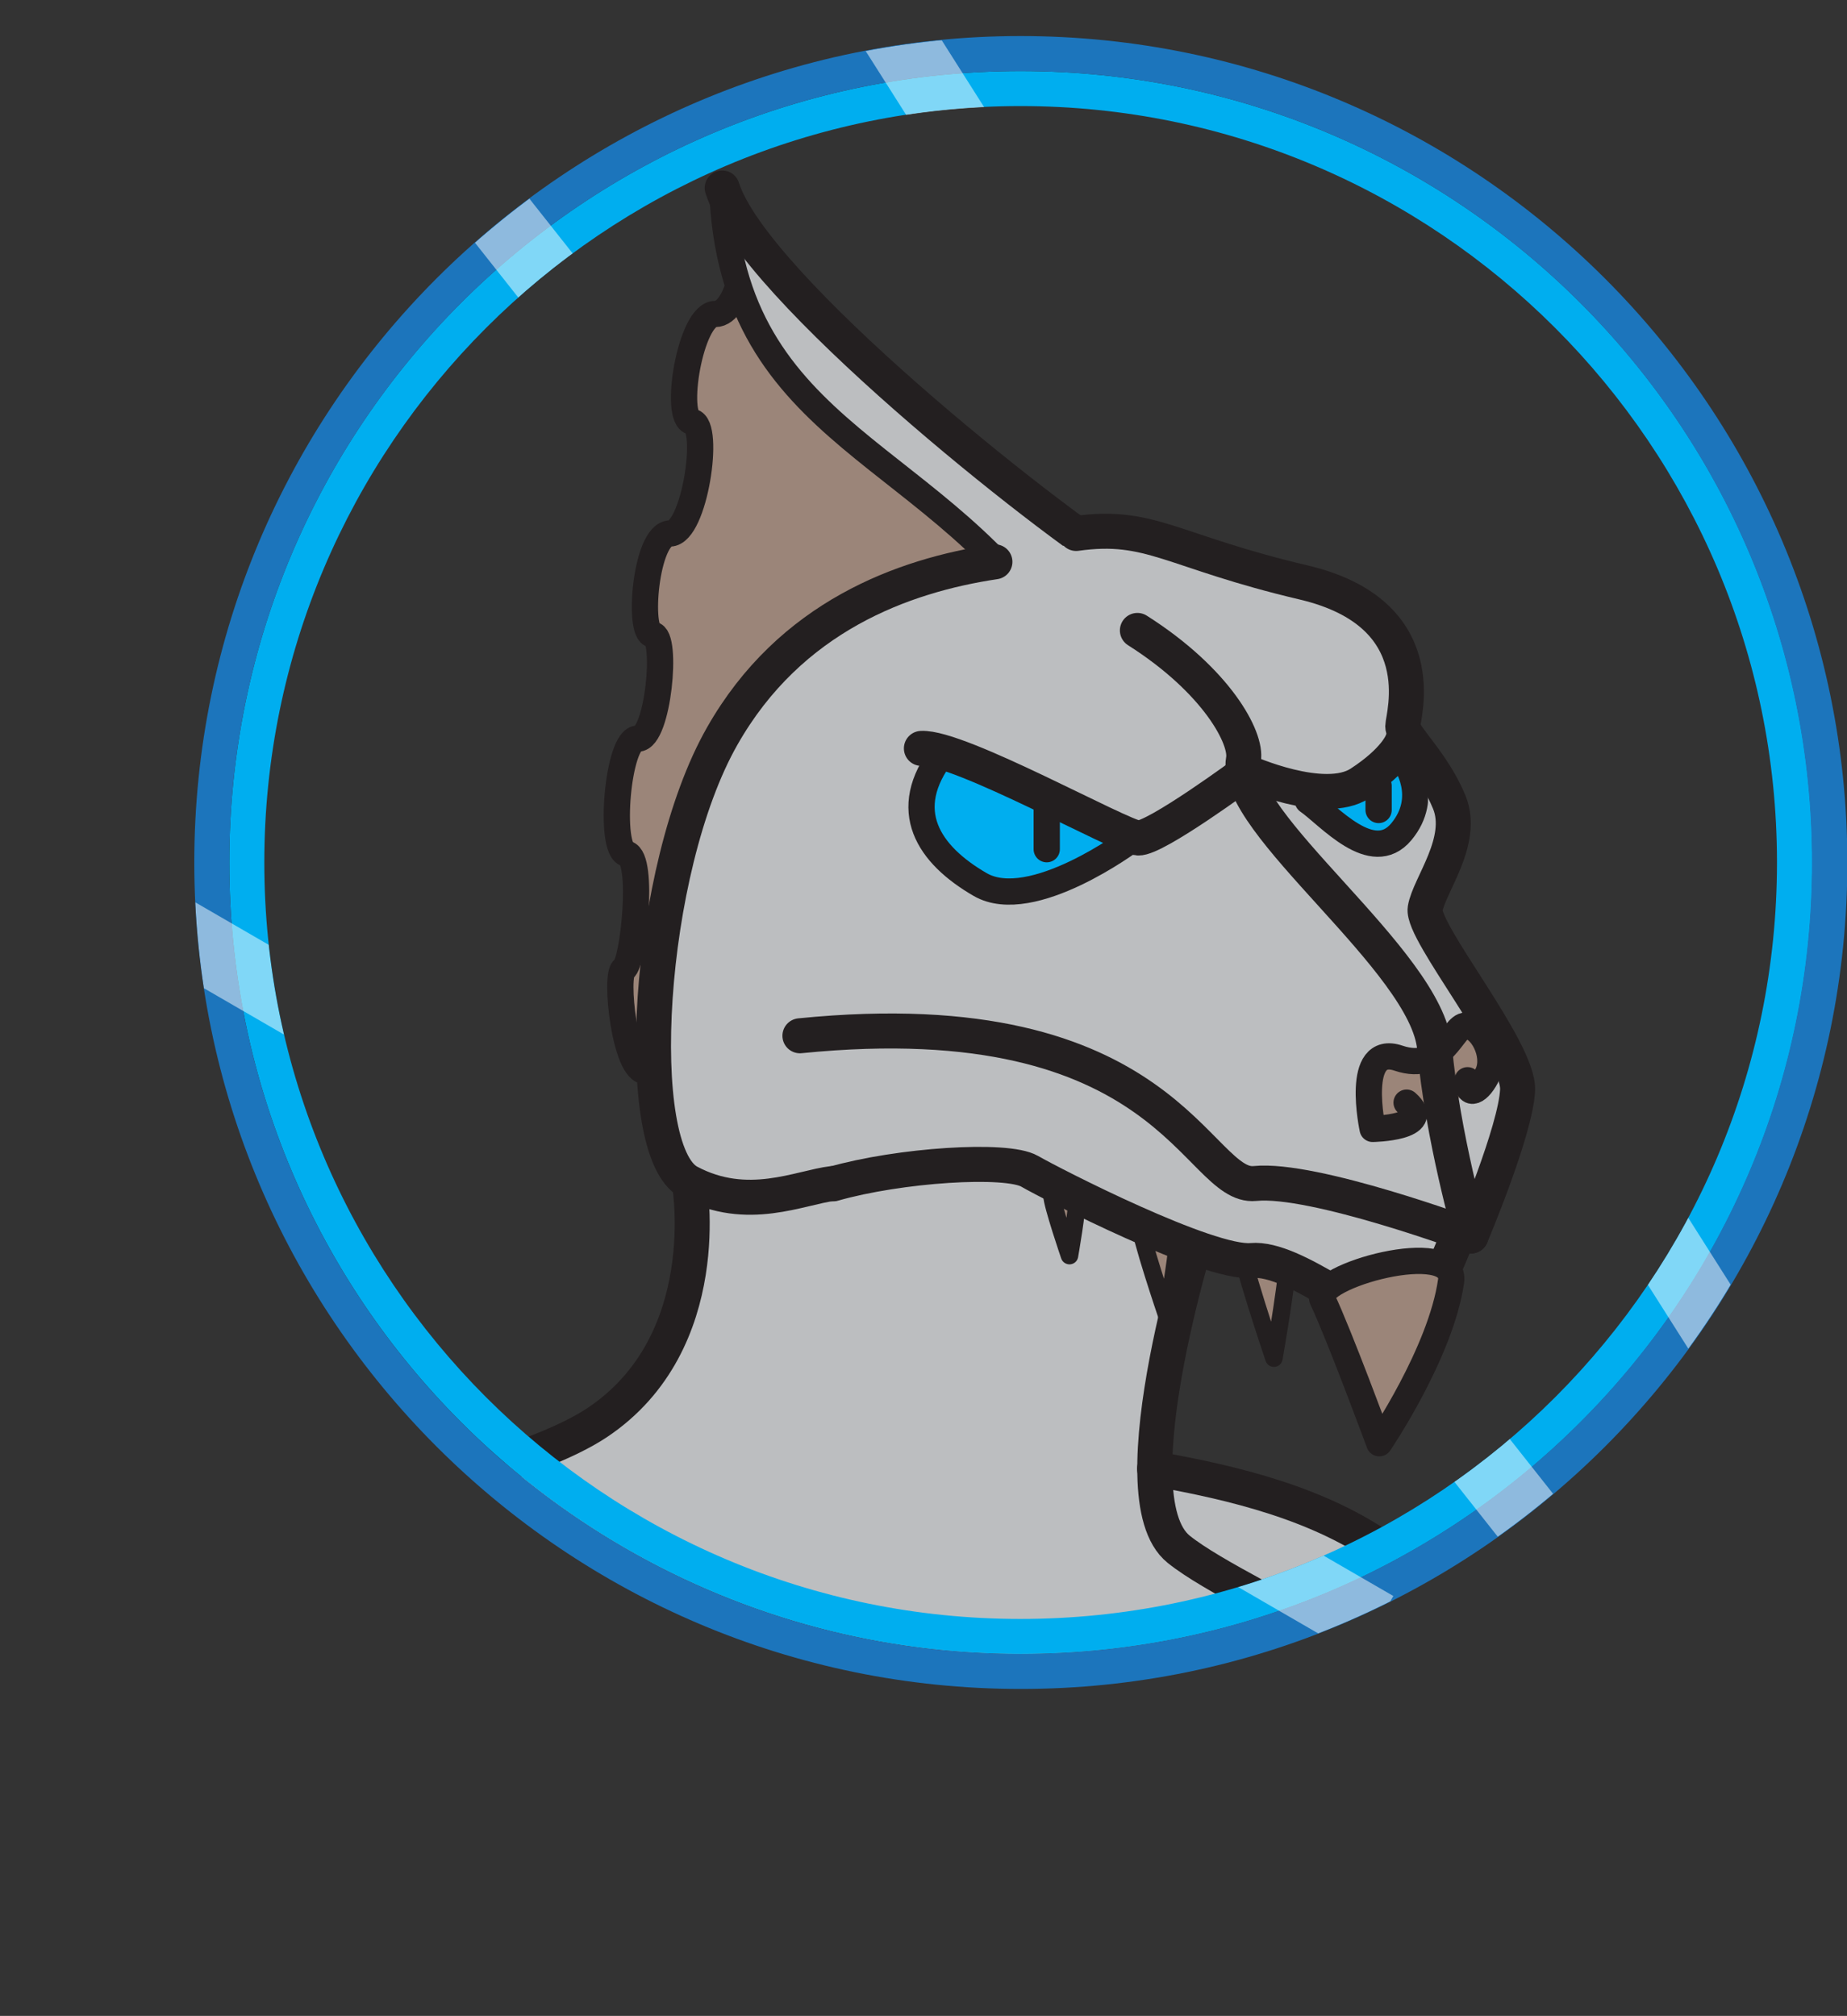
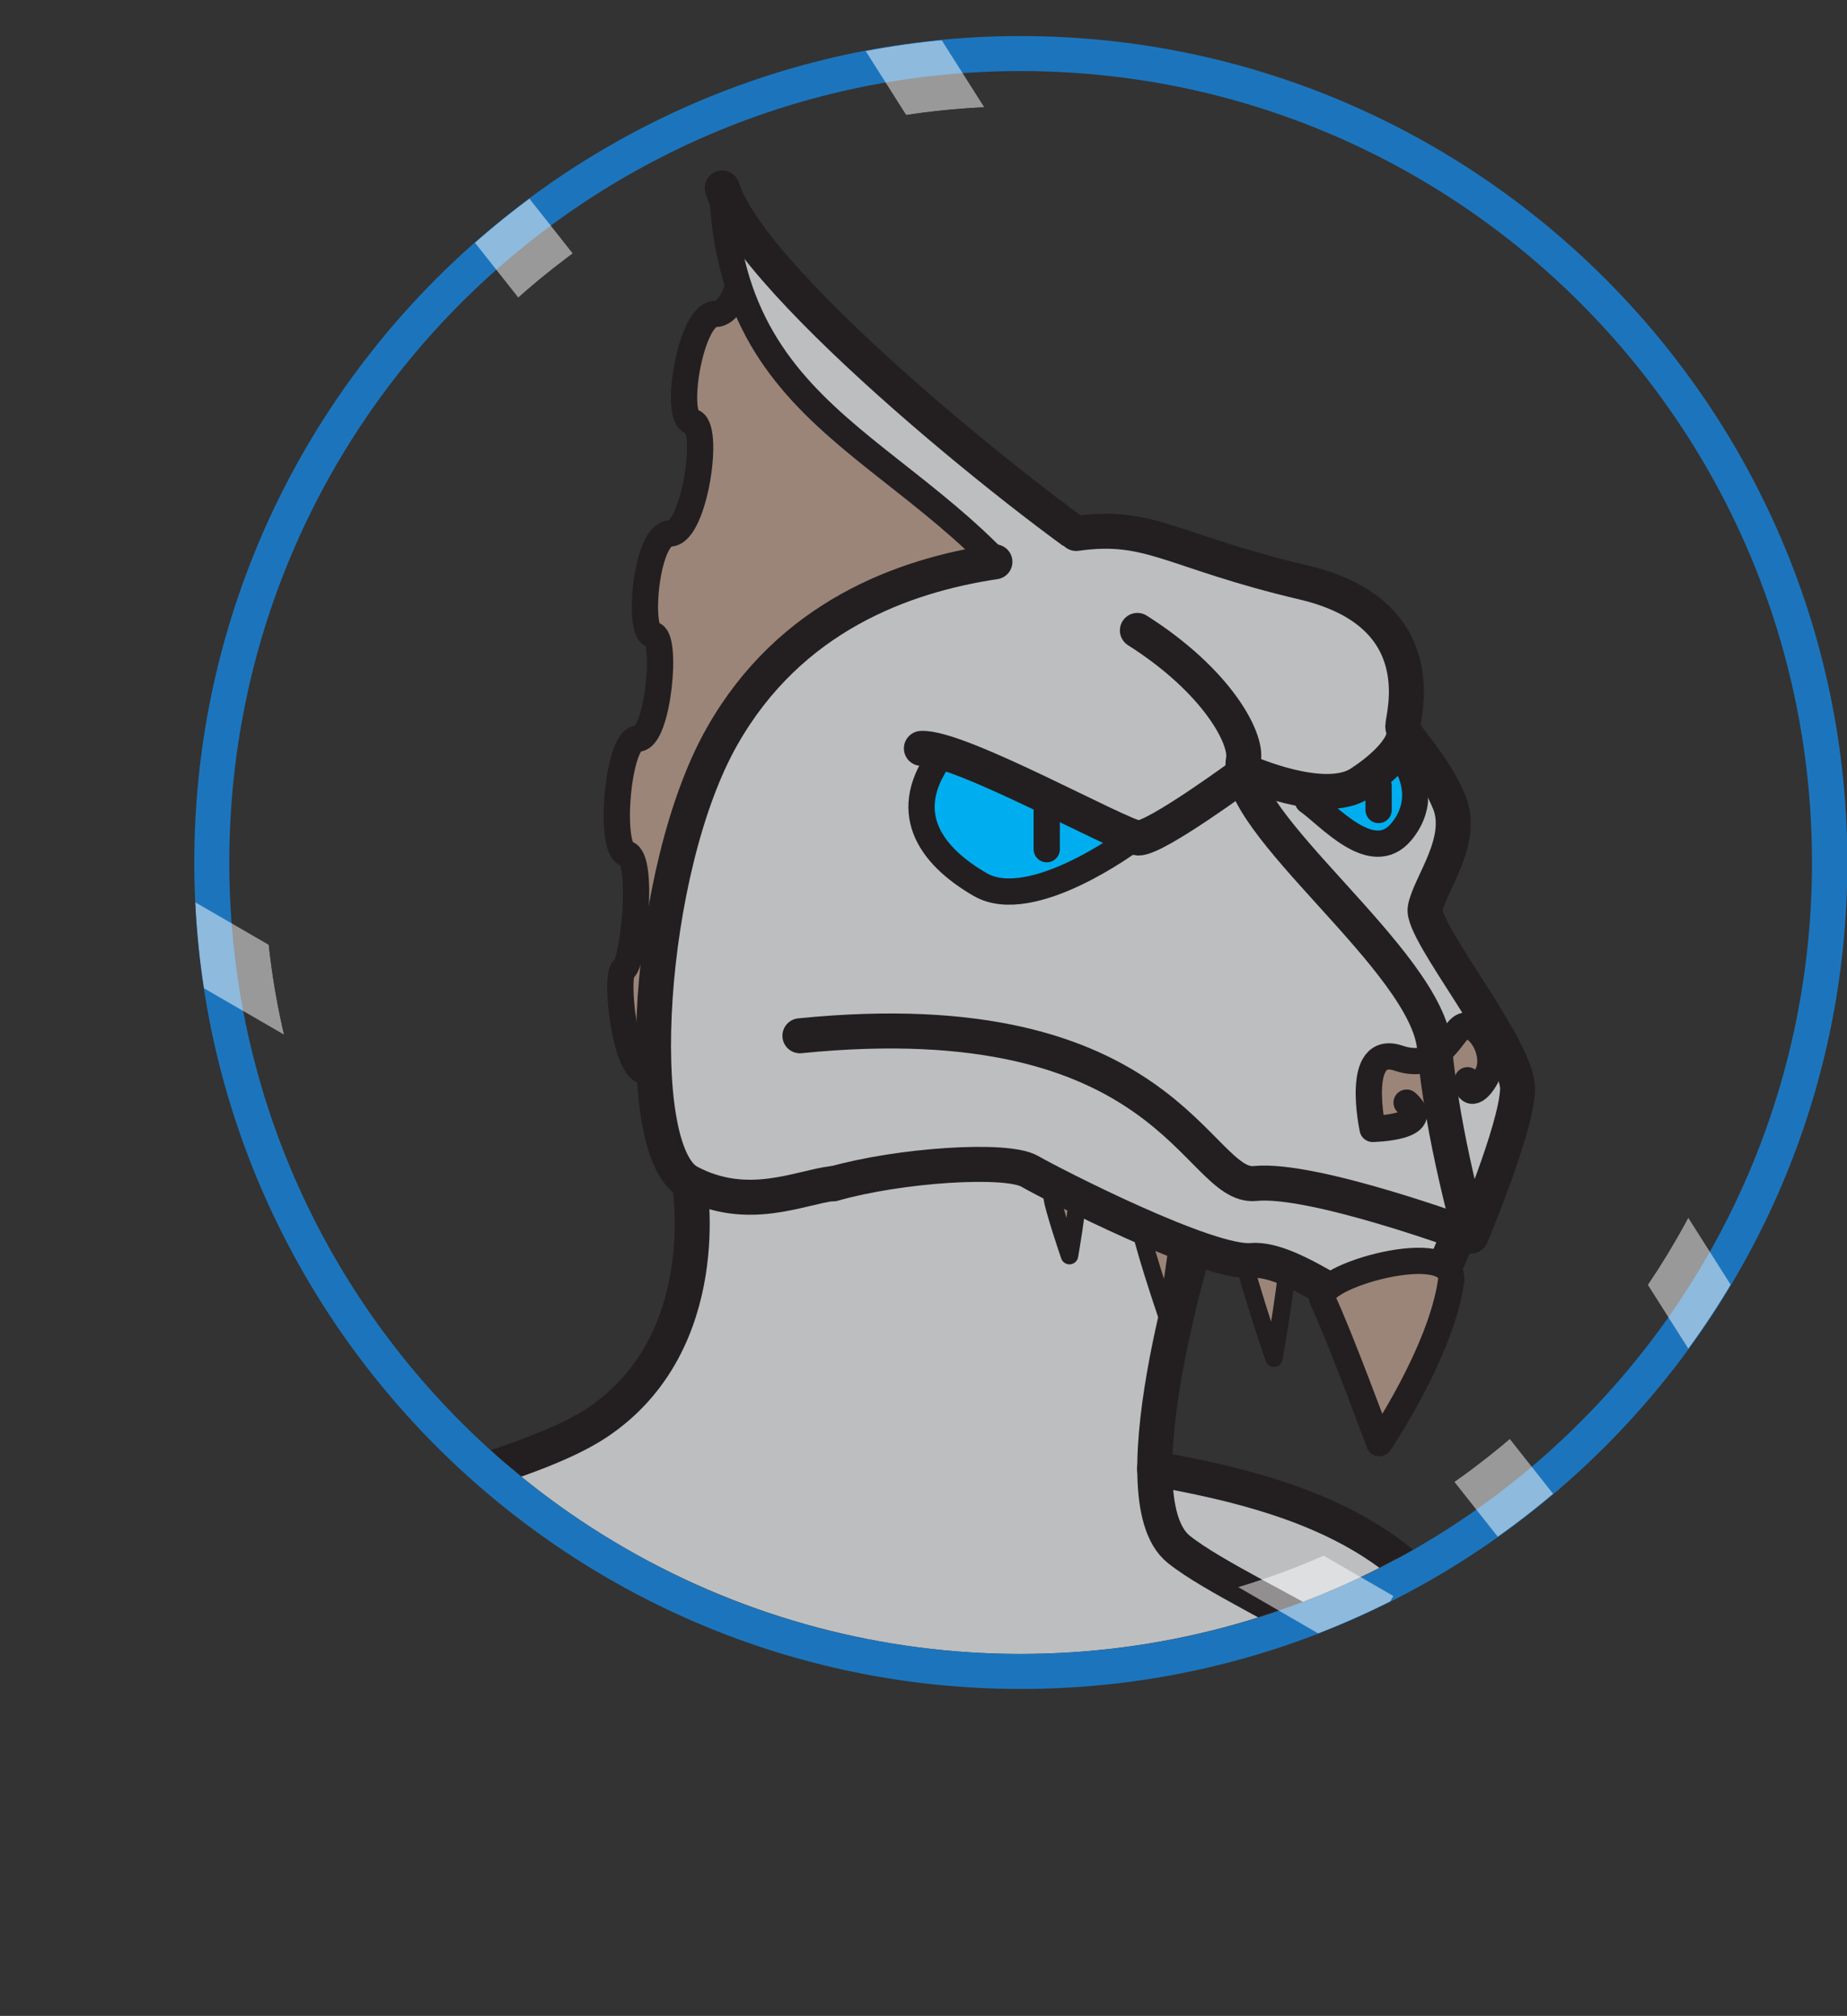
<svg xmlns="http://www.w3.org/2000/svg" xmlns:xlink="http://www.w3.org/1999/xlink" id="Layer_2" data-name="Layer 2" viewBox="0 0 52.76 57.59">
  <rect x="0" y="0" width="52.76" height="57.59" fill="#333333" stroke="none" />
  <defs>
    <style>
      .cls-1, .cls-2, .cls-3, .cls-4 {
        stroke-linecap: round;
        stroke-linejoin: round;
      }

      .cls-1, .cls-2, .cls-3, .cls-4, .cls-5 {
        stroke: #231f20;
      }

      .cls-1, .cls-6, .cls-7, .cls-4, .cls-5 {
        fill: none;
      }

      .cls-2, .cls-3, .cls-8 {
        fill: #9b8579;
      }

      .cls-2, .cls-4 {
        stroke-width: .75px;
      }

      .cls-9 {
        opacity: .5;
      }

      .cls-10 {
        fill: #00aeef;
      }

      .cls-10, .cls-6, .cls-11, .cls-12, .cls-13, .cls-8 {
        stroke-width: 0px;
      }

      .cls-3, .cls-5 {
        stroke-width: .5px;
      }

      .cls-14 {
        clip-path: url(#clippath-1);
      }

      .cls-7 {
        stroke: #fff;
        stroke-width: 2px;
      }

      .cls-7, .cls-5 {
        stroke-miterlimit: 10;
      }

      .cls-11 {
        fill: #1c75bc;
      }

      .cls-12 {
        fill: #9f2443;
      }

      .cls-15 {
        clip-path: url(#clippath);
      }

      .cls-13 {
        fill: #bcbec0;
      }
    </style>
    <symbol id="body" viewBox="0 0 43.37 29.33">
      <g id="body-2" data-name="body">
        <path class="cls-13" d="m42.87,23.15l-16.02,6.18L.5,19.78c1.22-3.89,13.11-5.11,16.55-7.41,3.45-2.29,2.63-6.85,2.63-6.85L28.07,0l6.33,6.38s-1.42,4.4-1.42,7.32c4.51.8,9.89,2.37,9.89,9.45Z" />
        <path class="cls-1" d="m19.69,5.52s.81,4.56-2.63,6.86c-3.44,2.29-15.33,3.51-16.56,7.4" />
        <path class="cls-1" d="m42.87,23.15c-.26-3-7.31-5.63-9.2-7.15s.74-9.62.74-9.62" />
        <path class="cls-1" d="m32.98,13.7c4.52.8,9.89,2.37,9.89,9.44" />
      </g>
    </symbol>
    <clipPath id="clippath-1">
      <path class="cls-6" d="m24.94,1.04C11.93,1.04,1.34,11.63,1.34,24.64s10.59,23.61,23.6,23.61,23.61-10.59,23.61-23.61S37.96,1.04,24.94,1.04Zm0,45.21c-11.91,0-21.6-9.69-21.6-21.61S13.03,3.04,24.94,3.04s21.61,9.69,21.61,21.6-9.69,21.61-21.61,21.61Z" />
    </clipPath>
    <symbol id="border" viewBox="0 0 48.55 48.25">
      <g>
-         <path class="cls-10" d="m24.94,3.03c11.91,0,21.61,9.69,21.61,21.61s-9.69,21.61-21.61,21.61S3.34,36.55,3.34,24.64,13.03,3.03,24.94,3.03m0-1C12.46,2.03,2.34,12.15,2.34,24.64s10.12,22.61,22.61,22.61,22.61-10.12,22.61-22.61S37.43,2.03,24.94,2.03h0Z" />
        <path class="cls-11" d="m24.94,2.03c12.49,0,22.61,10.12,22.61,22.61s-10.12,22.61-22.61,22.61S2.34,37.12,2.34,24.64,12.46,2.03,24.94,2.03m0-1C11.93,1.03,1.34,11.62,1.34,24.64s10.59,23.61,23.61,23.61,23.61-10.59,23.61-23.61S37.96,1.03,24.94,1.03h0Z" />
        <g class="cls-14">
          <g class="cls-9">
            <line class="cls-7" x1="45.38" y1="38.81" x2="21.12" y2=".54" />
            <line class="cls-7" x1="9.57" y1="5.59" x2="39.69" y2="43.7" />
            <line class="cls-7" x1="35.09" y1="46.46" x2=".5" y2="26.43" />
          </g>
        </g>
      </g>
    </symbol>
    <symbol id="eyes-open" viewBox="0 0 14.97 5.15">
      <g>
        <path class="cls-10" d="m6.51,3.31s-2.85,2.12-4.33,1.27C.7,3.74-.15,2.47,1.12.83h.01c1.69.65,4.03,1.86,5.38,2.47Z" />
        <path class="cls-10" d="m14.21,3.06c-.82,1.01-2.09-.46-2.67-.88.75.06,1.53-.02,2.03-.42.31-.26.56-.5.74-.71,0,0,.73,1.01-.1,2.01Z" />
        <path class="cls-1" d="m.5.69c1.08-.06,5.7,2.53,6.19,2.56s3.09-1.89,3.09-1.89c0,0,2.22,1,3.25.33s1.2-1.19,1.2-1.19" />
        <path class="cls-4" d="m6.5,3.3s-2.85,2.13-4.32,1.28S-.15,2.46,1.12.82" />
        <path class="cls-4" d="m11.54,2.19c.59.41,1.84,1.88,2.67.88s.1-2.01.1-2.01" />
        <line class="cls-4" x1="4.08" y1="2.45" x2="4.08" y2="3.57" />
        <line class="cls-4" x1="13.56" y1="1.76" x2="13.56" y2="2.45" />
      </g>
    </symbol>
    <symbol id="fin-up" viewBox="0 0 15.33 26.23">
      <g id="up">
        <path class="cls-8" d="m14.83,11.28L3.83,25.86s-2.02-.16-2.62-.13c-.6.04-.9-2.78-.63-2.92s.59-3.17.08-3.29c-.52-.11-.26-3.3.32-3.29.58.01.86-2.95.42-2.97-.43-.03-.2-2.87.5-2.89.7-.01,1.16-3.09.63-3.19-.54-.09-.05-3.08.66-3.08s1.05-2.08.64-2.69c1.83,3.02,8,7.88,9.9,9.04.36.22.73.5,1.1.83Z" />
        <path class="cls-4" d="m3.83,25.86s-2.02-.16-2.62-.13c-.6.04-.9-2.78-.63-2.92s.59-3.17.08-3.29c-.52-.11-.26-3.3.32-3.29.58.01.86-2.95.42-2.97-.43-.03-.2-2.87.5-2.89.7-.01,1.16-3.09.63-3.19-.54-.09-.05-3.08.66-3.08s1.05-2.08.64-2.69" />
        <path class="cls-13" d="m13.14,13.63C9.77,7.45,3.64,7.75,3.39.5c.89,2.83,9.32,9.5,11.43,10.78l-1.68,2.35Z" />
        <path class="cls-1" d="m3.39.5c.89,2.83,9.32,9.5,11.43,10.78" />
        <path class="cls-4" d="m13.14,13.63C9.67,7.92,3.64,7.75,3.39.5" />
      </g>
    </symbol>
    <symbol id="head" viewBox="0 0 25.68 21.13">
      <g id="forehead">
        <path class="cls-13" d="m12.89.79c2.12-.32,2.4.28,6.18,1.17,3.78.89,2.83,3.83,2.83,4.11s.89,1.06,1.33,2.17-.58,2.38-.69,3.04,2.7,3.84,2.64,5.18c-.05,1.14-1.33,4.17-1.33,4.17,0,0-4.5-1.67-6.17-1.5s-2.44-5.28-13-4.22l.94,4.22c-.94.11-2.44.85-4.11-.04S.29,10.16,2.46,6.35C4.4,2.93,10.28,1.18,12.89.79Z" />
        <path class="cls-1" d="m4.68,14.91c10.56-1.06,11.33,4.39,13,4.22s6.17,1.5,6.17,1.5c0,0,1.28-3.02,1.33-4.17s-2.75-4.51-2.64-5.18,1.14-1.93.69-3.04-1.33-1.89-1.33-2.17.94-3.22-2.83-4.11c-3.78-.89-4.37-1.7-6.5-1.4" />
        <path class="cls-1" d="m5.62,19.13c-.94.11-2.44.85-4.11-.04S.29,10.16,2.46,6.35C4.4,2.93,7.64,1.76,10.25,1.37" />
        <g>
          <path class="cls-8" d="m24.15,16.3c-.02.05-.05.08-.07.1l-.11.06-1.78.9-.12.06c-.37.17-1.02.13-1.02.13,0,0-.53-2.44.74-2.01,1.26.43,1.54-.93,1.91-.93.45.03.7,1.14.45,1.69Z" />
          <path class="cls-4" d="m22.01,16.82c.81.72-.97.75-.97.75,0,0-.53-2.45.74-2.02s1.55-.94,1.92-.93c.45.01.88.83.63,1.37s-.59.68-.58.19" />
        </g>
        <path class="cls-1" d="m23.85,20.63s-.82-2.87-1.04-5.37-5.79-6.44-5.46-8.24c.11-.61-.76-2.25-3.03-3.69" />
      </g>
    </symbol>
    <symbol id="jaw-closed" viewBox="0 0 22.36 16.94">
      <g id="closed">
        <g>
          <path class="cls-3" d="m16.16,11.02c.08.39-.4,3.12-.4,3.12,0,0-.99-2.92-1-3.45s1.24-.42,1.4.33Z" />
          <path class="cls-3" d="m13.02,10.45c.06.31-.32,2.47-.32,2.47,0,0-.79-2.32-.79-2.73s.99-.33,1.11.26Z" />
          <path class="cls-3" d="m10.12,9.65c.04.19-.2,1.56-.2,1.56,0,0-.5-1.46-.5-1.72s.62-.21.7.16Z" />
        </g>
        <path class="cls-13" d="m3.17,9.16c1.89-.54,4.95-.74,5.61-.36s5.11,2.66,6.34,2.55,3.4,1.82,4.29,1.86,2.46-4.95,2.46-4.95c0,0-1.75-3.76-2.44-4.35,0,0-1.98-2.07-7.18-2.26C7.04,1.46.38,1.53.03,4.86s3.14,4.3,3.14,4.3Z" />
        <path class="cls-1" d="m3.17,9.16c1.89-.54,4.95-.74,5.61-.36s5.11,2.66,6.34,2.55,3.4,1.82,4.29,1.86,2.46-4.95,2.46-4.95c0,0-1.75-3.76-2.44-4.35" />
        <path class="cls-2" d="m20.82,11.94c-.29,2.04-2.05,4.63-2.05,4.63,0,0-1.16-3.14-1.62-4.1-.32-.66,3.85-1.82,3.67-.52Z" />
        <path class="cls-12" d="m2.25,4.93c10.57-.84,11.31,4.45,12.98,4.3s2.98.2,3.85.02c.8-.16.85-2.16.66-2.53s-3.29-4-5.19-4.81S3.65-.12,2.92.36s-1.51,4.64-.67,4.57Z" />
        <path class="cls-5" d="m2.25,4.93c10.57-.84,11.31,4.45,12.98,4.3s2.98.2,3.85.02c.8-.16.85-2.16.66-2.53s-3.29-4-5.19-4.81S3.65-.12,2.92.36s-1.51,4.64-.67,4.57Z" />
      </g>
    </symbol>
    <clipPath id="clippath">
      <circle class="cls-6" cx="29.15" cy="24.64" r="22.61" />
    </clipPath>
  </defs>
  <g id="Layer_2-2" data-name="Layer 2">
    <g>
      <g class="cls-15">
        <g>
          <use width="15.33" height="26.23" transform="translate(17.24 4.87)" xlink:href="#fin-up" />
          <use id="body-3" data-name="body" width="43.37" height="29.33" transform="translate(0 28.26)" xlink:href="#body" />
          <use width="22.36" height="16.94" transform="translate(20.63 24.66)" xlink:href="#jaw-closed" />
          <use width="25.68" height="21.13" transform="translate(18.17 14.68)" xlink:href="#head" />
          <use width="14.97" height="5.15" transform="translate(25.82 20.69)" xlink:href="#eyes-open" />
        </g>
      </g>
      <use width="48.55" height="48.25" transform="translate(4.21)" xlink:href="#border" />
    </g>
  </g>
</svg>